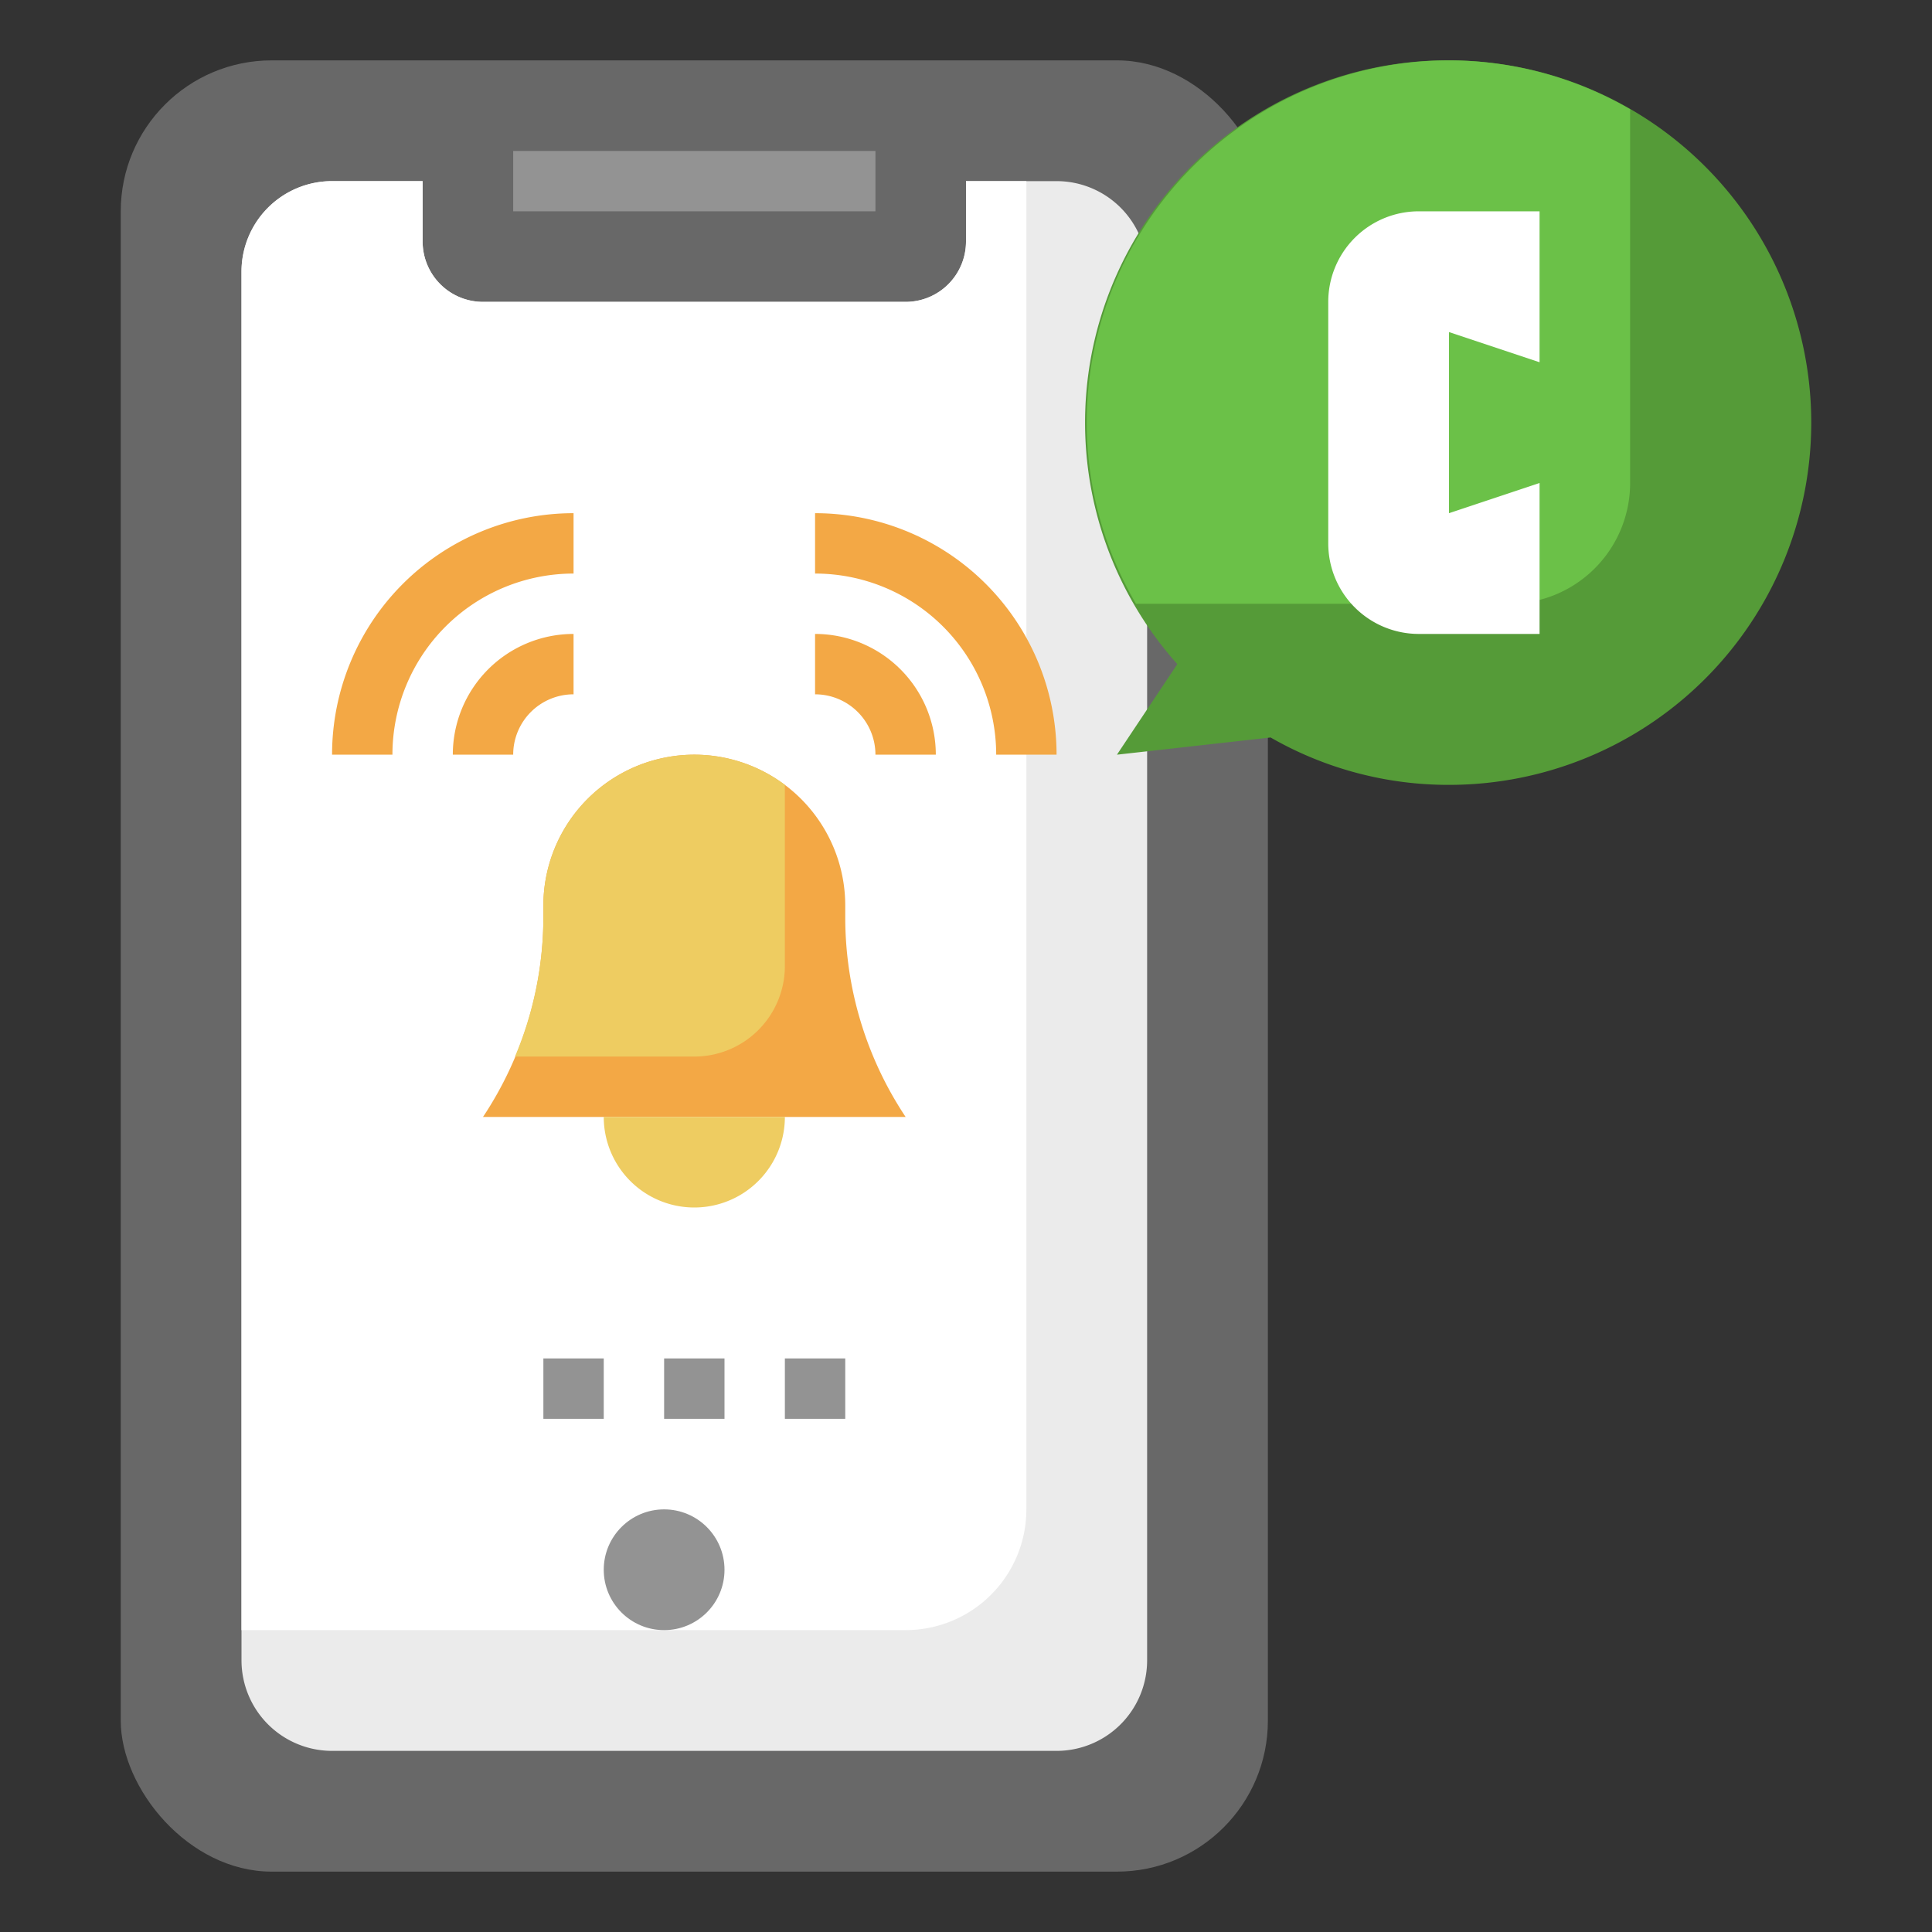
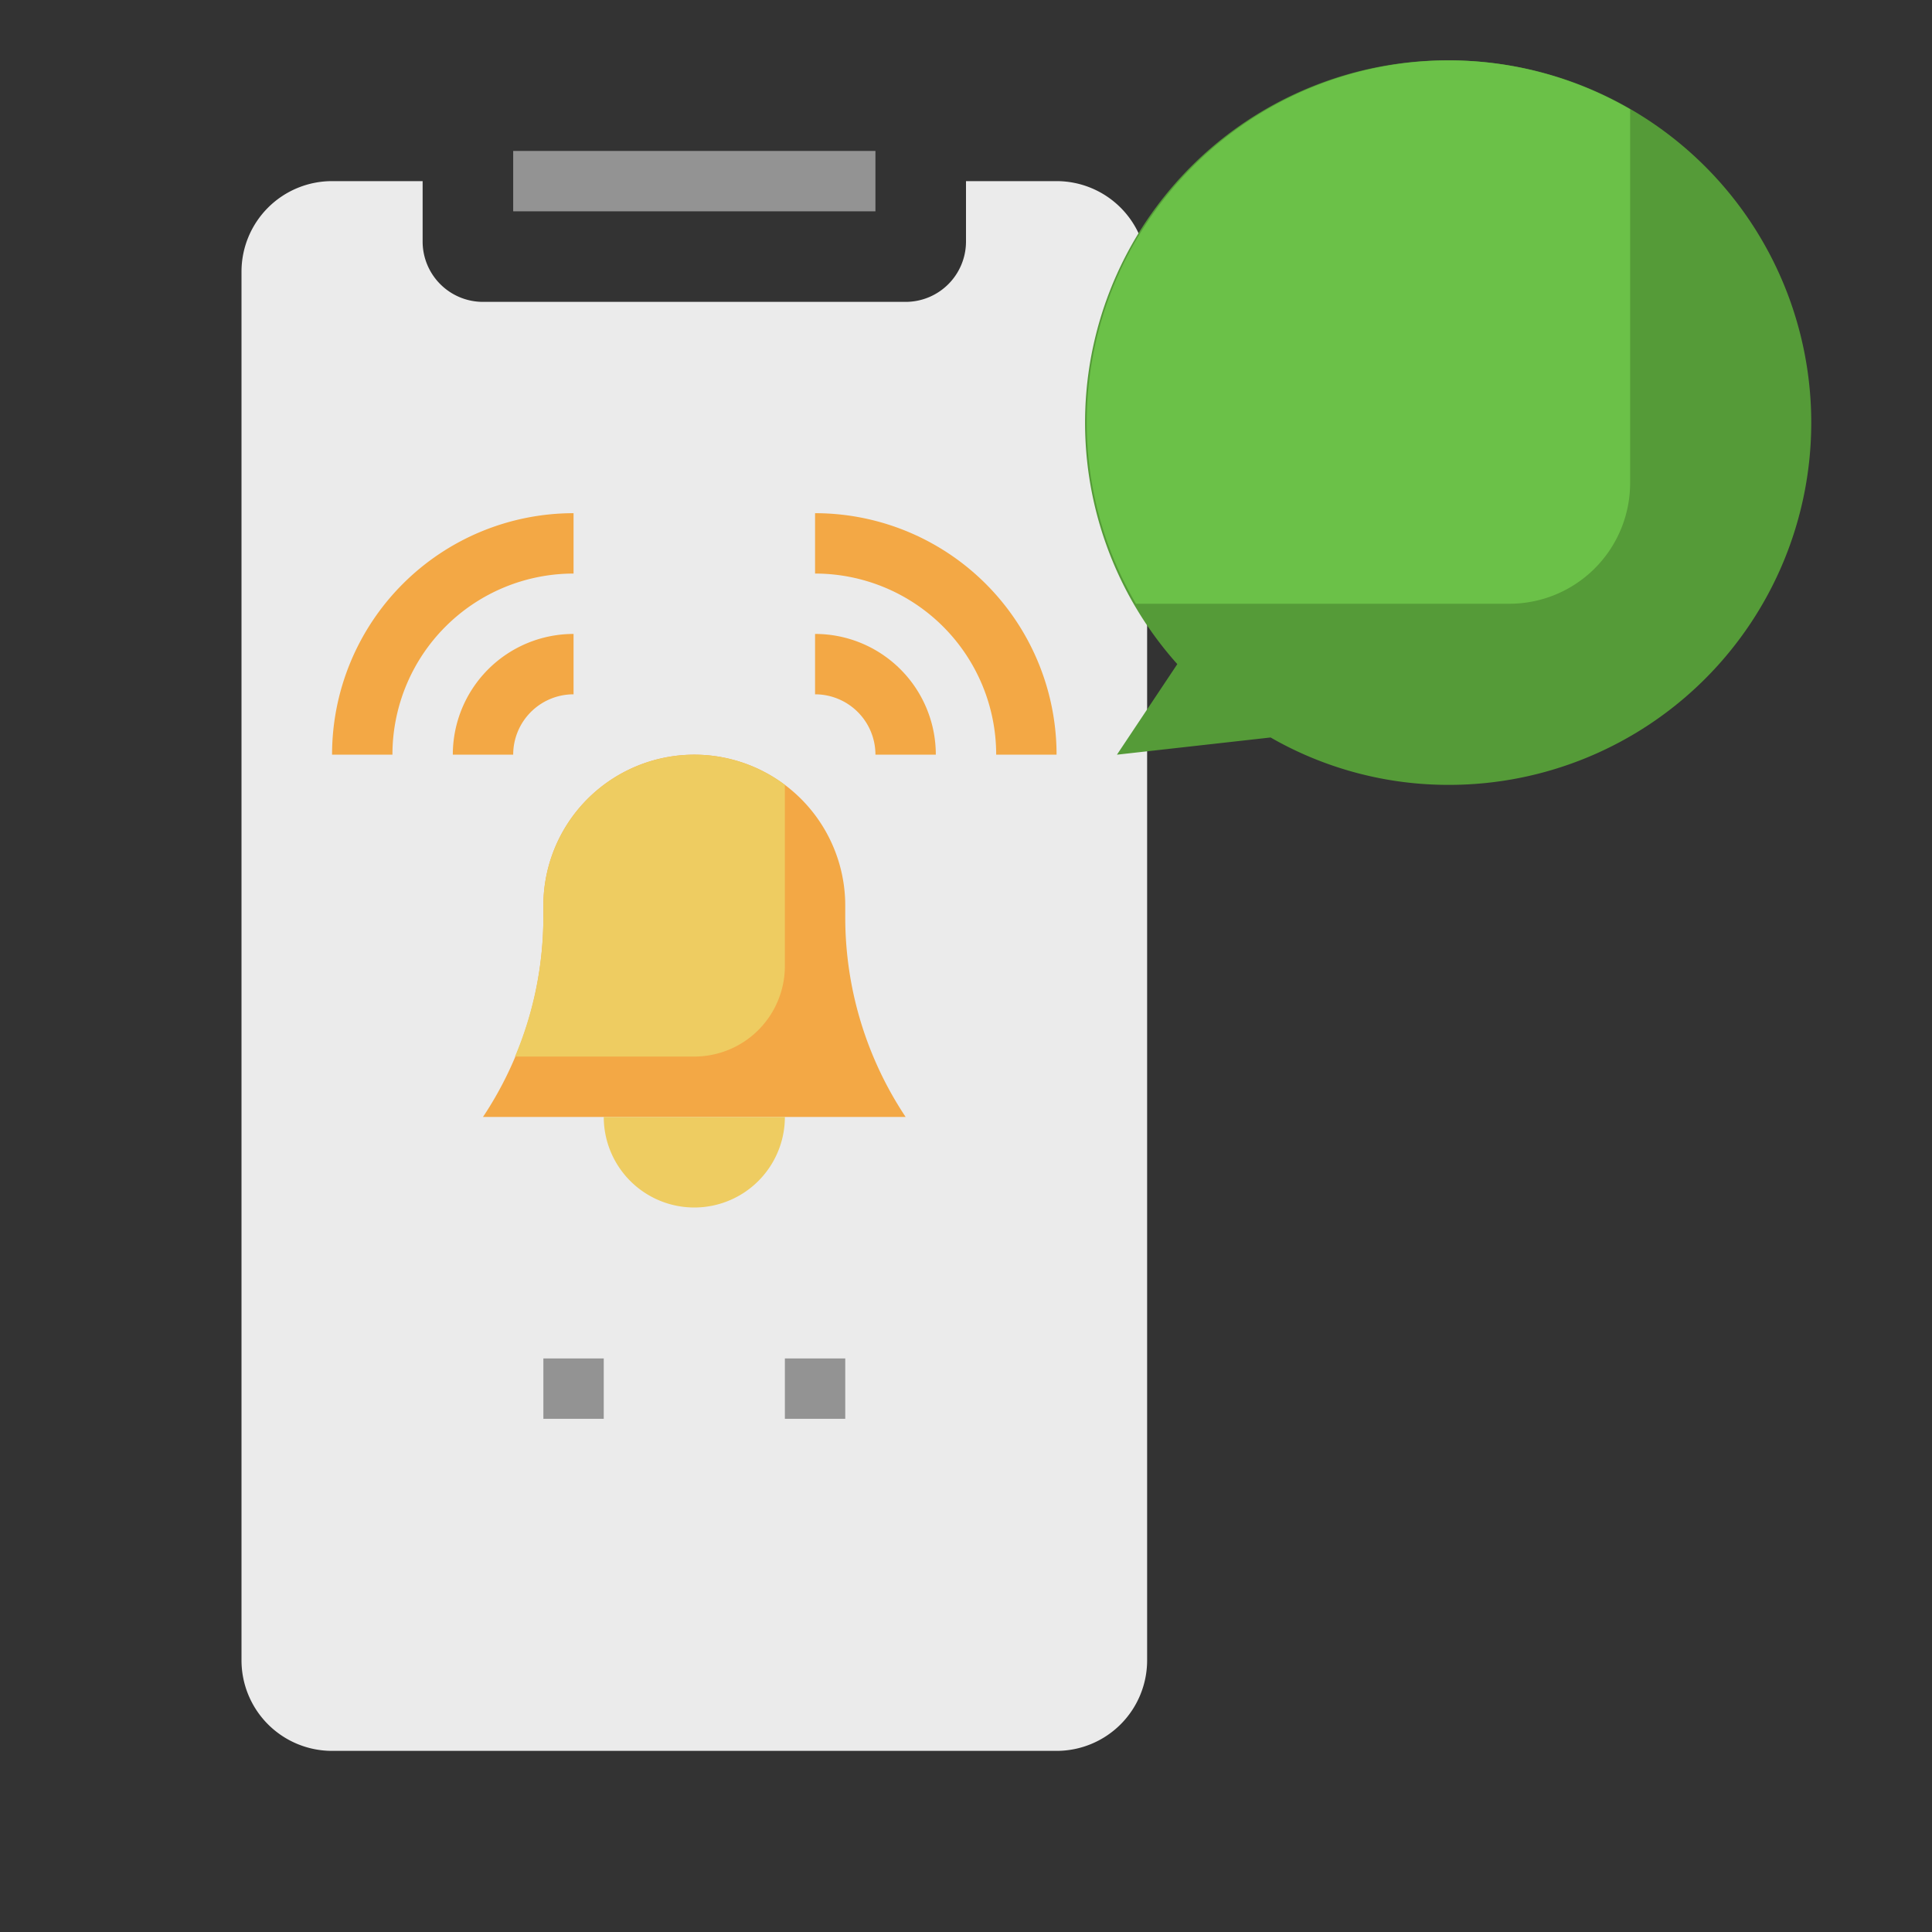
<svg xmlns="http://www.w3.org/2000/svg" viewBox="0 0 64 64">
  <rect x="0" y="0" width="64" height="64" fill="#333333" stroke="none" />
  <g id="Layer_29" data-name="Layer 29">
-     <rect fill="#686868" height="60" rx="5" width="38" x="4" y="2" />
    <path d="m38 55a3 3 0 0 1 -3 3h-24a3 3 0 0 1 -3-3v-46a3 3 0 0 1 3-3h3v2a2 2 0 0 0 2 2h14a2 2 0 0 0 2-2v-2h3a3 3 0 0 1 3 3z" fill="#ebebeb" />
-     <path d="m32 6v2a2 2 0 0 1 -2 2h-14a2 2 0 0 1 -2-2v-2h-3a3 3 0 0 0 -3 3v45h22a4 4 0 0 0 4-4v-44z" fill="#fff" />
    <path d="m48 2a12 12 0 0 0 -9 20l-2 3 5.09-.57a11.83 11.83 0 0 0 5.91 1.57 12 12 0 0 0 0-24z" fill="#559b38" />
    <path d="m48 2a12 12 0 0 0 -12 12 11.87 11.87 0 0 0 1.63 6h12.37a4 4 0 0 0 4-4v-12.38a12 12 0 0 0 -6-1.62z" fill="#6bc148" />
    <g fill="#939393">
      <path d="m17 5h12v2h-12z" />
-       <circle cx="22" cy="52" r="2" />
      <path d="m18 45h2v2h-2z" />
-       <path d="m22 45h2v2h-2z" />
      <path d="m26 45h2v2h-2z" />
    </g>
-     <path d="m51 7h-4a3 3 0 0 0 -3 3v8a3 3 0 0 0 3 3h4v-5l-3 1v-6l3 1z" fill="#fff" />
    <path d="m28 30.39v-.39a5 5 0 0 0 -5-5 5 5 0 0 0 -5 5v.39a11.94 11.94 0 0 1 -2 6.61h14a11.94 11.94 0 0 1 -2-6.61z" fill="#f3a845" />
    <path d="m20 37a3 3 0 0 0 6 0z" fill="#eecc61" />
    <path d="m13 25h-2a8 8 0 0 1 8-8v2a6 6 0 0 0 -6 6z" fill="#f3a845" />
    <path d="m17 25h-2a4 4 0 0 1 4-4v2a2 2 0 0 0 -2 2z" fill="#f3a845" />
    <path d="m35 25h-2a6 6 0 0 0 -6-6v-2a8 8 0 0 1 8 8z" fill="#f3a845" />
    <path d="m31 25h-2a2 2 0 0 0 -2-2v-2a4 4 0 0 1 4 4z" fill="#f3a845" />
    <path d="m23 35a3 3 0 0 0 3-3v-6a5 5 0 0 0 -8 4v.39a11.91 11.91 0 0 1 -.94 4.61z" fill="#eecc61" />
  </g>
</svg>